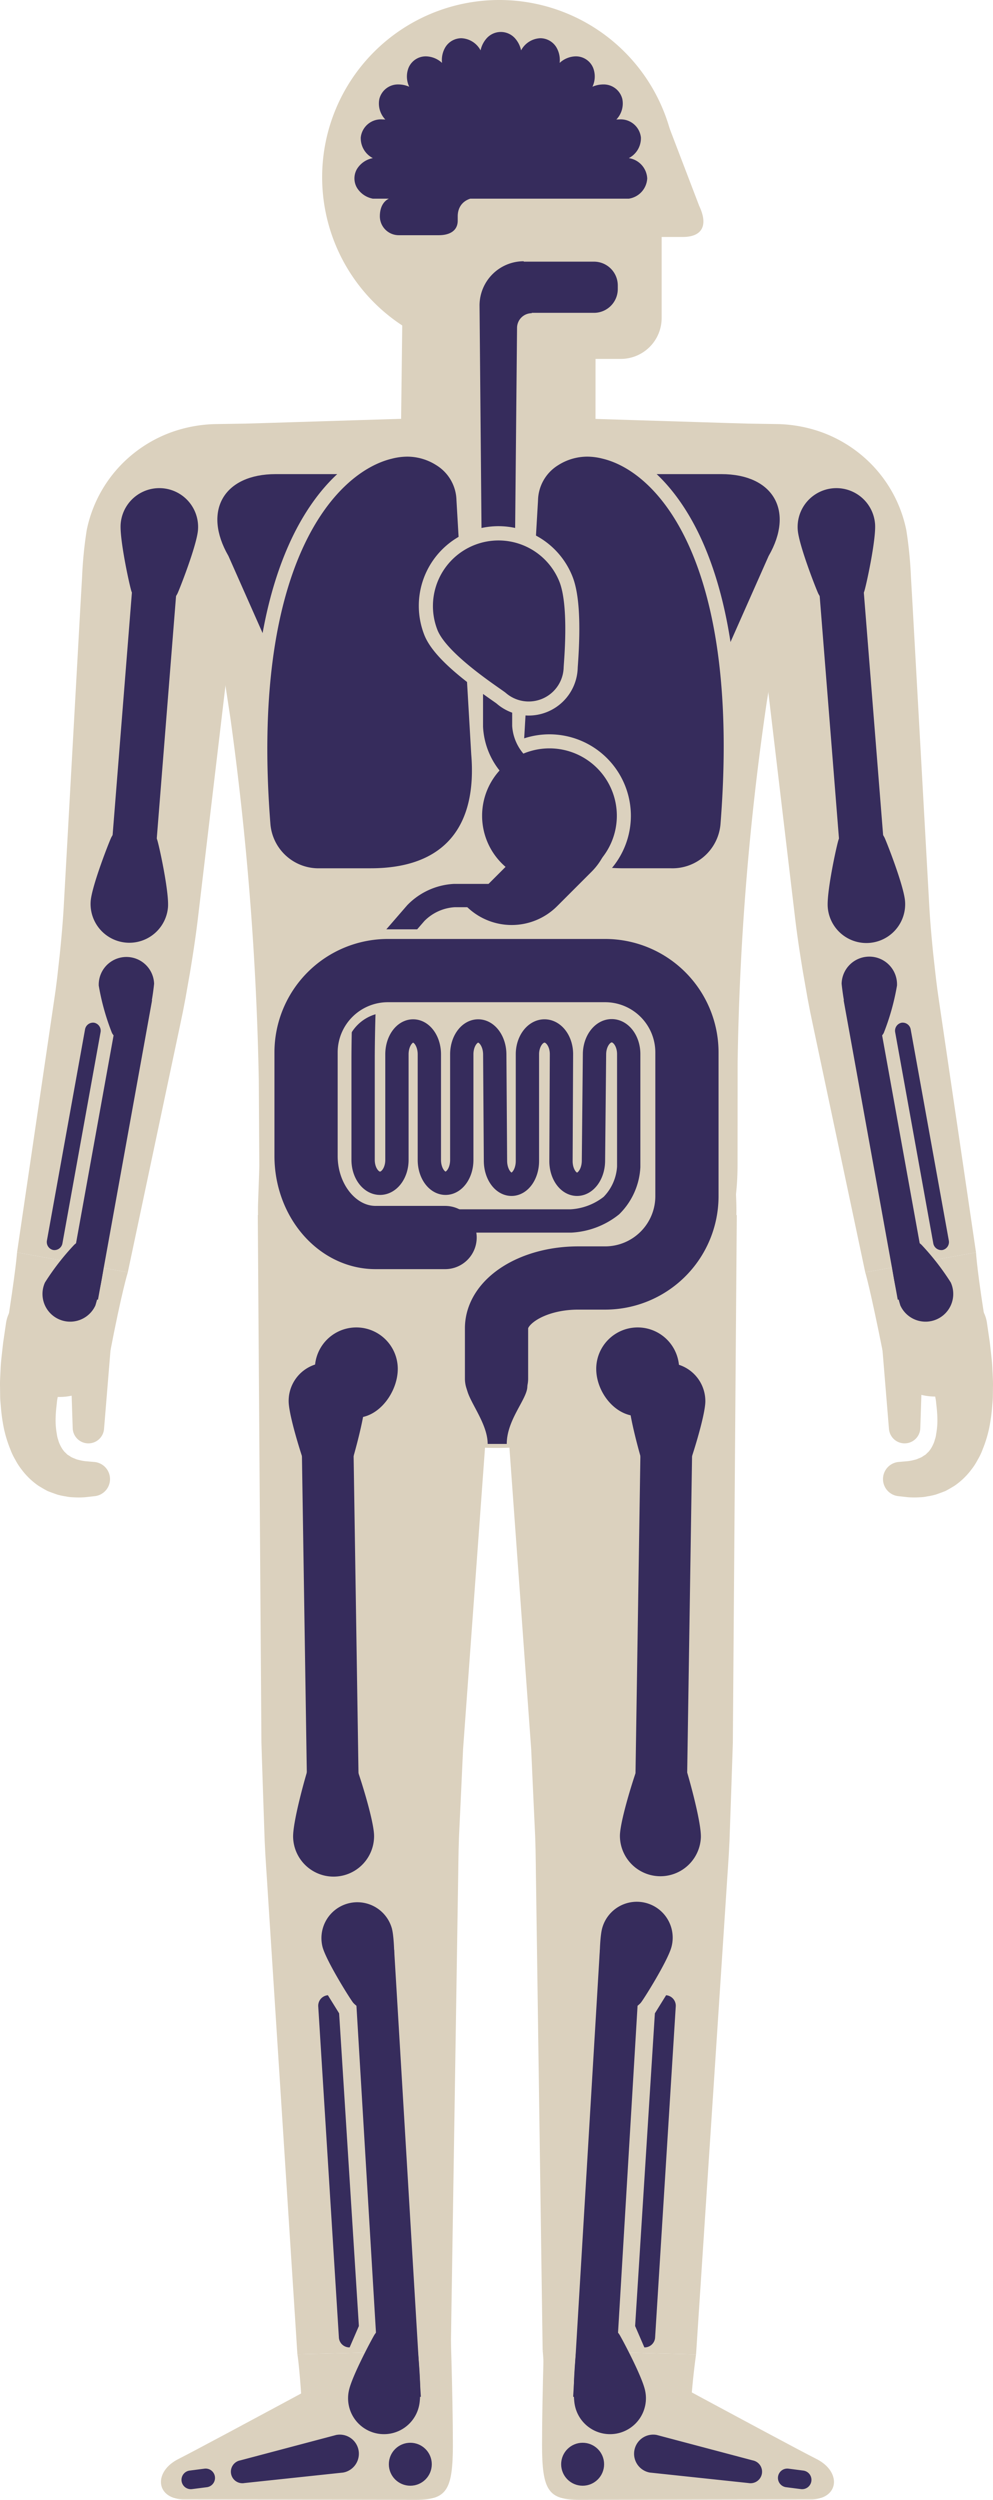
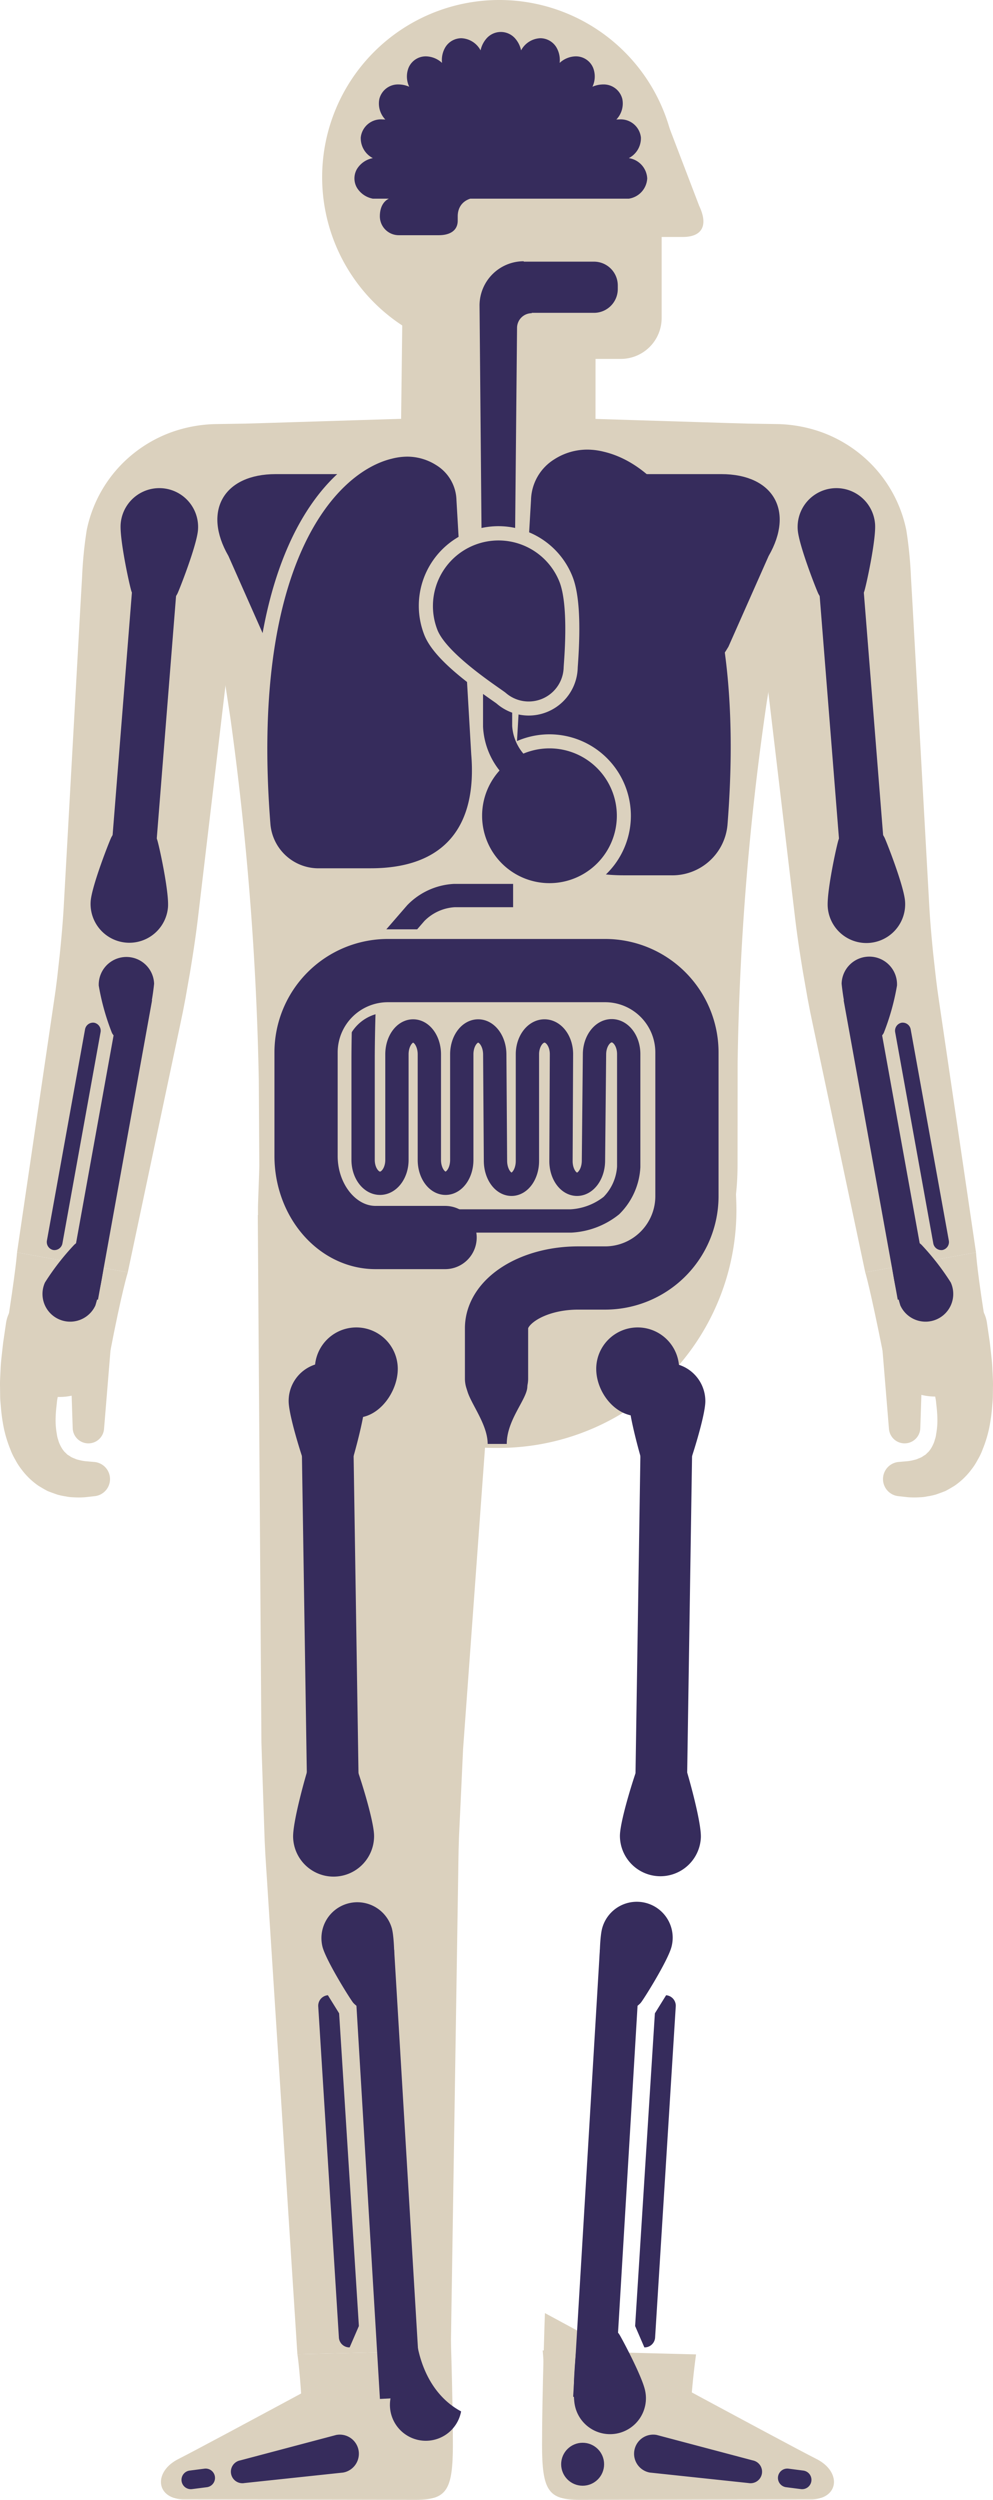
<svg xmlns="http://www.w3.org/2000/svg" viewBox="0 0 141.359 355.746">
  <title>body-velvet</title>
  <path d="M96.297,25.219C92.02,38.057,85.007,50.438,71.078,50.438A25.219,25.219,0,1,1,96.297,25.219Z" style="fill:#dbd1be" />
  <path d="M79.958,24.932h8.414a5.817,5.817,0,0,1,5.817,5.817V45.258a5.818,5.818,0,0,1-5.818,5.818H79.958a5.817,5.817,0,0,1-5.817-5.817V30.749A5.817,5.817,0,0,1,79.958,24.932Z" style="fill:#dbd1be" />
  <path d="M97.189,33.725c2.783,0,3.662-1.648,2.344-4.432l-4.53-11.848c-1.312-3.377-4.501-3.377-7.089,0l-7.77,10.141c-2.586,3.377-1.514,6.139,2.386,6.139Z" style="fill:#dbd1be" />
  <polygon points="56.947 72.496 84.768 72.496 84.787 33.35 57.416 33.35 56.947 72.496" style="fill:#dbd1be" />
-   <path d="M104.887,172.922l-34.678,1.12s.727,10.066,1.818,25.166c.545,7.55,1.182,16.358,1.863,25.795.341,4.719.693,9.595,1.051,14.549q.268,3.716.54,7.481l.136,1.882.08,1.778.159,3.557q.165,3.565.329,7.121c.092,2.407.087,4.987.135,7.447.07,4.967.139,9.855.206,14.585.134,9.461.259,18.291.366,25.86l.356,25.229,21.84.561,1.65-25.177c.495-7.553,1.073-16.365,1.691-25.807.31-4.721.629-9.599.954-14.556.151-2.502.352-4.923.465-7.538q.139-3.982.278-7.986l.134-4.004.064-1.998.014-1.887q.028-3.77.056-7.5c.037-4.967.074-9.856.109-14.586.071-9.461.137-18.292.193-25.861C104.811,183.014,104.887,172.922,104.887,172.922Z" style="fill:#dbd1be" />
  <path d="M98.117,347.669a106.007,106.007,0,0,1,.971-12.617l-21.84-.561s.319,2.242.316,12.65C77.561,357.553,97.669,358.602,98.117,347.669Z" style="fill:#dbd1be" />
  <path d="M71.373,174.053l-34.677-1.142s.07,10.092.174,25.23c.052,7.569.113,16.4.178,25.861.033,4.731.066,9.619.101,14.586q.026,3.725.052,7.5l.013,1.887.062,1.996.13,4.001q.135,3.995.27,7.98c.11,2.614.307,5.036.454,7.538.318,4.957.631,9.836.934,14.557.606,9.442,1.171,18.255,1.655,25.809.969,15.107,1.615,25.179,1.615,25.179l21.841-.529s.157-10.091.392-25.228c.118-7.568.255-16.398.402-25.859.073-4.73.149-9.618.227-14.585.051-2.46.05-5.039.145-7.447q.167-3.554.335-7.127l.163-3.56.082-1.779.137-1.882q.274-3.76.545-7.48c.361-4.954.716-9.83,1.059-14.548.687-9.437,1.329-18.244,1.878-25.794Z" style="fill:#dbd1be" />
  <path d="M63.834,347.156a106.027,106.027,0,0,1,.341-12.649l-21.841.529s.43,2.223.947,12.618C43.797,358.052,63.932,358.097,63.834,347.156Z" style="fill:#dbd1be" />
  <path d="M53.736,192.356c-9.162.067-16.73-11.518-16.818-25.746L36.84,153.677a433.327,433.327,0,0,0-4.036-51.444L31.241,91.928c-2.132-14.067,5.8-26.003,17.628-26.524s31.452-.521,43.608,0,20.243,12.44,17.972,26.484l-1.291,7.979a391.121,391.121,0,0,0-4.153,51.404l-.012,14.598c-.012,14.228-7.801,25.98-17.309,26.117S62.899,192.289,53.736,192.356Z" style="fill:#dbd1be" />
  <path d="M70.801,206.053A33.824,33.824,0,0,1,36.75,170.885l1.005-28.902c.674-19.39,8.081-35.209,16.462-35.154s22.633.055,31.672,0,17.049,15.763,17.8,35.149l1.114,28.74a33.859,33.859,0,0,1-33.908,35.335Z" style="fill:#dbd1be" />
  <path d="M64.06,329.172s.41,11.471.41,18.711c0,6.555-.899,7.871-5.326,7.863-11.442-.02-33.184-.059-33.184-.059-3.828-.201-4.098-3.982-.547-5.758C29.36,347.957,64.06,329.172,64.06,329.172Z" style="fill:#dbd1be" />
  <path d="M77.572,329.172s-.41,11.471-.41,18.711c0,6.555.899,7.871,5.326,7.863,11.441-.02,33.185-.059,33.185-.059,3.828-.201,4.097-3.982.546-5.758C112.272,347.957,77.572,329.172,77.572,329.172Z" style="fill:#dbd1be" />
  <path d="M68.489,84.693l.008-25.444L50.697,59.8l-8.9.276-4.45.138-2.412.069-4.254.068a19.781,19.781,0,0,0-6.395,1.199,18.996,18.996,0,0,0-5.521,3.183,18.721,18.721,0,0,0-6.426,10.737,59.259,59.259,0,0,0-.656,6.667l-.22,3.823-.399,7.193-1.598,28.772-.398,7.165c-.121,2.145-.329,4.475-.561,6.749l-.38,3.402-.211,1.655L7.668,142.6,6.619,149.727,2.424,178.236l15.77,2.827L24.16,152.871l1.492-7.048.383-1.841.365-1.899.654-3.724c.41-2.483.787-4.919,1.105-7.554l.851-7.181,3.391-28.616.848-7.154.404-3.35.15-.428a.832.832,0,0,1,.539-.568,1.098,1.098,0,0,1,.763.064l.196.07,2.038.07,4.45.14,8.9.281Z" style="fill:#dbd1be" />
  <path d="M15.643,192.606c1.689-8.804,2.551-11.543,2.551-11.543l-15.77-2.827s-.096,2.103-1.621,11.709C-.723,199.555,13.718,202.649,15.643,192.606Z" style="fill:#dbd1be" />
  <path d="M10.537,190.599s-.138.399-.379,1.098c-.12.35-.267.774-.434,1.262-.178.501-.286.926-.459,1.47-.164.524-.345,1.097-.484,1.732-.148.627-.34,1.301-.439,1.97q-.094.508-.19,1.033c-.057.347-.076.681-.119,1.03a18.368,18.368,0,0,0-.119,2.049,11.329,11.329,0,0,0,.177,1.838,3.489,3.489,0,0,0,.186.797,3.395,3.395,0,0,0,.25.688,4.139,4.139,0,0,0,.669,1.057c.147.122.274.269.418.399.169.096.331.2.487.31a3.554,3.554,0,0,0,.529.233,2.059,2.059,0,0,0,.527.182,6.61,6.61,0,0,0,.969.191c.586.051.92.08.92.08l.383.034a2.445,2.445,0,0,1,.056,4.866s-.507.056-1.393.154a11.924,11.924,0,0,1-1.677.006,5.89,5.89,0,0,1-1.071-.129,8.931,8.931,0,0,1-1.209-.262c-.422-.144-.862-.305-1.316-.481-.438-.217-.881-.487-1.338-.763A10.195,10.195,0,0,1,3.1,209.161a8.89,8.89,0,0,1-.912-1.406,8.762,8.762,0,0,1-.712-1.488,17.858,17.858,0,0,1-.935-3.049,25.61,25.61,0,0,1-.415-2.961c-.035-.48-.091-.968-.102-1.431q-.009-.692-.017-1.363c-.028-.91.038-1.741.075-2.549.027-.803.111-1.572.193-2.285.08-.692.148-1.413.225-1.906.074-.51.14-.954.193-1.319.107-.732.168-1.15.168-1.15l.002-.008a5,5,0,0,1,9.894,1.448A5.299,5.299,0,0,1,10.537,190.599Z" style="fill:#dbd1be" />
  <path d="M16.367,184.426l-1.557,18.931a2.235,2.235,0,0,1-4.461-.111l-.617-18.983a3.324,3.324,0,1,1,6.644-.216A3.525,3.525,0,0,1,16.367,184.426Z" style="fill:#dbd1be" />
  <path d="M72.861,59.249l.008,25.444,17.801-.562,8.9-.281,4.45-.141,2.038-.07.196-.07a1.099,1.099,0,0,1,.764-.064.833.833,0,0,1,.54.569l.15.429.404,3.35.848,7.154,3.392,28.616.852,7.181c.318,2.635.695,5.072,1.105,7.554l.654,3.724.365,1.899.383,1.841,1.492,7.048,5.968,28.192,15.77-2.827-4.197-28.509-1.049-7.127-.245-1.704-.211-1.655-.38-3.402c-.232-2.274-.441-4.604-.562-6.749l-.398-7.165L130.3,93.152l-.4-7.193-.22-3.823a59.159,59.159,0,0,0-.656-6.667,18.72,18.72,0,0,0-6.427-10.737,18.995,18.995,0,0,0-5.521-3.184,19.784,19.784,0,0,0-6.396-1.199l-4.255-.068-2.412-.069-4.45-.138-8.901-.275Z" style="fill:#dbd1be" />
  <path d="M140.558,189.945c-1.474-8.843-1.617-11.71-1.617-11.71l-15.77,2.827s.64,2.006,2.546,11.544C127.625,202.147,142.242,200.032,140.558,189.945Z" style="fill:#dbd1be" />
  <path d="M140.498,188.254s.061.418.168,1.149c.054.365.119.81.193,1.319.076.493.145,1.214.225,1.906.081.713.166,1.482.192,2.285.037.808.104,1.639.076,2.549q-.007.672-.017,1.363c-.013.463-.067.952-.102,1.431a25.61,25.61,0,0,1-.415,2.961,17.782,17.782,0,0,1-.935,3.049,8.764,8.764,0,0,1-.711,1.488,8.963,8.963,0,0,1-.912,1.407,10.257,10.257,0,0,1-2.382,2.281c-.456.275-.899.545-1.338.762-.454.177-.894.337-1.315.481a8.994,8.994,0,0,1-1.209.262,5.803,5.803,0,0,1-1.072.129,11.942,11.942,0,0,1-1.678-.006c-.886-.099-1.393-.154-1.393-.154a2.446,2.446,0,0,1,.055-4.867l.385-.033s.334-.029.92-.08a6.577,6.577,0,0,0,.968-.191,2.034,2.034,0,0,0,.527-.182,3.52,3.52,0,0,0,.53-.233c.156-.109.317-.214.486-.31.144-.13.272-.277.418-.399a4.085,4.085,0,0,0,.669-1.057,3.309,3.309,0,0,0,.25-.688,3.387,3.387,0,0,0,.186-.797,11.325,11.325,0,0,0,.178-1.838,18.368,18.368,0,0,0-.119-2.049c-.043-.349-.062-.684-.12-1.03q-.095-.524-.189-1.033c-.1-.669-.291-1.343-.439-1.97-.14-.635-.32-1.207-.484-1.732-.173-.544-.281-.97-.459-1.47-.167-.487-.313-.912-.434-1.262-.241-.699-.379-1.099-.379-1.099a5,5,0,0,1,9.455-3.257,5.087,5.087,0,0,1,.217.877Z" style="fill:#dbd1be" />
  <path d="M131.627,184.262l-.617,18.983a2.235,2.235,0,0,1-4.461.111l-1.557-18.931a3.324,3.324,0,1,1,6.625-.545A3.575,3.575,0,0,1,131.627,184.262Z" style="fill:#dbd1be" />
  <path d="M18.74,84.231a3.601,3.601,0,0,0,6.512.26c.216-.414,2.752-6.82,2.932-9.068a5.52,5.52,0,1,0-11.006-.875C17,76.795,18.521,83.715,18.74,84.231Z" style="fill:#362c5c" />
  <path d="M22.352,119.436a3.601,3.601,0,0,0-6.513-.26c-.215.414-2.752,6.82-2.931,9.068a5.52,5.52,0,0,0,11.005.875C24.092,126.871,22.57,119.951,22.352,119.436Z" style="fill:#362c5c" />
  <rect x="-5.399" y="99.808" width="51.712" height="6.304" transform="translate(-83.802 115.184) rotate(-85.45)" style="fill:#362c5c" />
  <path d="M15.943,147.008a2.572,2.572,0,0,0,4.644-.34,35.478,35.478,0,0,0,1.351-6.672,3.943,3.943,0,1,0-7.882.264A33.921,33.921,0,0,0,15.943,147.008Z" style="fill:#362c5c" />
  <path d="M14.889,178.891a2.573,2.573,0,0,0-4.31-1.76,35.455,35.455,0,0,0-4.176,5.377,3.943,3.943,0,1,0,7.178,3.268A33.875,33.875,0,0,0,14.889,178.891Z" style="fill:#362c5c" />
  <rect x="-6.071" y="160.999" width="43.308" height="4.503" transform="translate(-147.837 149.556) rotate(-79.757)" style="fill:#362c5c" />
  <path d="M8.893,176.91a1.162,1.162,0,0,1-1.316.979h0a1.161,1.161,0,0,1-.892-1.377l5.415-29.99a1.16,1.16,0,0,1,1.317-.977h0a1.161,1.161,0,0,1,.893,1.377Z" style="fill:#362c5c" />
  <path d="M123.008,84.231a3.601,3.601,0,0,1-6.512.26c-.217-.414-2.754-6.82-2.932-9.068a5.519,5.519,0,1,1,11.004-.875C124.748,76.795,123.225,83.715,123.008,84.231Z" style="fill:#362c5c" />
  <path d="M119.394,119.436a3.6,3.6,0,0,1,6.512-.26c.217.414,2.753,6.82,2.932,9.068a5.519,5.519,0,1,1-11.004.875C117.654,126.871,119.178,119.951,119.394,119.436Z" style="fill:#362c5c" />
  <rect x="118.139" y="77.104" width="6.304" height="51.712" transform="translate(-7.784 9.944) rotate(-4.549)" style="fill:#362c5c" />
  <path d="M125.804,147.008a2.572,2.572,0,0,1-4.644-.34,35.567,35.567,0,0,1-1.351-6.672,3.944,3.944,0,1,1,7.883.264A33.912,33.912,0,0,1,125.804,147.008Z" style="fill:#362c5c" />
  <path d="M126.858,178.891a2.572,2.572,0,0,1,4.31-1.76,35.444,35.444,0,0,1,4.178,5.377,3.943,3.943,0,1,1-7.178,3.268A33.894,33.894,0,0,1,126.858,178.891Z" style="fill:#362c5c" />
  <rect x="123.912" y="141.597" width="4.503" height="43.309" transform="translate(-27.024 25.042) rotate(-10.245)" style="fill:#362c5c" />
  <path d="M132.853,176.91a1.163,1.163,0,0,0,1.318.979h0a1.162,1.162,0,0,0,.893-1.377l-5.416-29.99a1.159,1.159,0,0,0-1.317-.977h0a1.162,1.162,0,0,0-.893,1.377Z" style="fill:#362c5c" />
  <path d="M32.522,79.127,38.24,92.031c3.701,6.41,9.756,6.41,13.457,0L57.416,79.127c3.701-6.41.673-11.656-6.729-11.656H39.25C31.849,67.471,28.82,72.717,32.522,79.127Z" style="fill:#362c5c" />
  <path d="M84.522,79.127,90.24,92.031c3.701,6.41,9.756,6.41,13.457,0l5.719-12.904c3.701-6.41.673-11.656-6.729-11.656H91.25C83.849,67.471,80.82,72.717,84.522,79.127Z" style="fill:#362c5c" />
  <path d="M56.625,194.807c0,3.26-2.643,6.945-5.902,6.945s-5.9-3.686-5.9-6.945a5.901,5.901,0,0,1,11.803,0Z" style="fill:#362c5c" />
  <path d="M44.434,198.107a2.706,2.706,0,0,0,3.656,3.258c.323-.139,4.852-2.647,6.027-3.867a4.147,4.147,0,0,0-5.971-5.758A35.698,35.698,0,0,0,44.434,198.107Z" style="fill:#362c5c" />
  <path d="M43.553,208.809a3.548,3.548,0,0,0,6.412-.369c.172-.428,2.045-6.953,2.004-9.176a5.439,5.439,0,1,0-10.877.197C41.133,201.684,43.289,208.326,43.553,208.809Z" style="fill:#362c5c" />
  <path d="M50.645,251.309a3.761,3.761,0,0,0-6.794.393c-.183.453-2.168,7.369-2.125,9.723a5.764,5.764,0,0,0,11.526-.209C53.21,258.861,50.924,251.822,50.645,251.309Z" style="fill:#362c5c" />
  <polygon points="51.193 262.721 43.84 262.855 42.918 203.008 50.273 202.873 51.193 262.721" style="fill:#362c5c" />
  <path d="M50.299,285.033a3.332,3.332,0,0,0,5.756-1.803c.059-.43.271-6.803-.275-8.818a5.109,5.109,0,0,0-9.862,2.67C46.463,279.098,49.948,284.652,50.299,285.033Z" style="fill:#362c5c" />
-   <path d="M59.294,333.152a3.333,3.333,0,0,0-5.958-.941c-.243.357-3.267,5.973-3.674,8.02a5.109,5.109,0,1,0,10.021,1.992C60.09,340.176,59.438,333.65,59.294,333.152Z" style="fill:#362c5c" />
+   <path d="M59.294,333.152c-.243.357-3.267,5.973-3.674,8.02a5.109,5.109,0,1,0,10.021,1.992C60.09,340.176,59.438,333.65,59.294,333.152Z" style="fill:#362c5c" />
  <polygon points="59.91 341.086 54.084 341.391 50.283 277.762 56.109 277.457 59.91 341.086" style="fill:#362c5c" />
  <path d="M48.277,286.516l2.811,44.5-1.315,3.041a1.504,1.504,0,0,1-1.534-1.471l-2.934-47.025a1.505,1.505,0,0,1,1.372-1.623h0" style="fill:#362c5c" />
  <path d="M84.877,194.807c0,3.26,2.643,6.717,5.901,6.717s5.901-3.457,5.901-6.717a5.901,5.901,0,0,0-11.803,0Z" style="fill:#362c5c" />
  <path d="M97.068,198.107a2.706,2.706,0,0,1-3.656,3.258c-.324-.139-4.853-2.647-6.028-3.867a4.147,4.147,0,0,1,5.971-5.758A35.656,35.656,0,0,1,97.068,198.107Z" style="fill:#362c5c" />
  <path d="M97.949,208.809a3.548,3.548,0,0,1-6.412-.369c-.172-.428-2.045-6.953-2.005-9.176a5.44,5.44,0,0,1,10.878.197C100.369,201.684,98.212,208.326,97.949,208.809Z" style="fill:#362c5c" />
  <path d="M90.855,251.309a3.761,3.761,0,0,1,6.795.393c.182.453,2.167,7.369,2.125,9.723a5.765,5.765,0,0,1-11.527-.209C88.291,258.861,90.577,251.822,90.855,251.309Z" style="fill:#362c5c" />
  <polygon points="90.308 262.721 97.662 262.855 98.583 203.008 91.229 202.873 90.308 262.721" style="fill:#362c5c" />
  <path d="M91.203,285.033a3.332,3.332,0,0,1-5.756-1.803c-.059-.43-.272-6.803.274-8.818a5.109,5.109,0,0,1,9.863,2.67C95.039,279.098,91.553,284.652,91.203,285.033Z" style="fill:#362c5c" />
  <path d="M82.207,333.152a3.334,3.334,0,0,1,5.959-.941c.242.357,3.266,5.973,3.674,8.02a5.109,5.109,0,1,1-10.021,1.992C81.411,340.176,82.062,333.65,82.207,333.152Z" style="fill:#362c5c" />
  <polygon points="81.591 341.086 87.417 341.391 91.219 277.762 85.393 277.457 81.591 341.086" style="fill:#362c5c" />
  <path d="M93.225,286.516l-2.812,44.5,1.316,3.041a1.503,1.503,0,0,0,1.533-1.471l2.934-47.025a1.504,1.504,0,0,0-1.371-1.623h0" style="fill:#362c5c" />
  <path d="M34.806,353.359a1.64,1.64,0,0,1-1.911-1.316h0a1.639,1.639,0,0,1,1.315-1.91l13.663-3.619a2.72,2.72,0,0,1,3.169,2.182h0a2.721,2.721,0,0,1-2.183,3.17Z" style="fill:#362c5c" />
-   <circle cx="58.41" cy="350.684" r="3.057" style="fill:#362c5c" />
  <path d="M30.596,352.461a1.331,1.331,0,0,1-1.149,1.49l-2.11.271a1.33,1.33,0,0,1-1.489-1.148h0a1.329,1.329,0,0,1,1.149-1.488l2.11-.273a1.331,1.331,0,0,1,1.489,1.148Z" style="fill:#362c5c" />
  <path d="M106.546,353.359a1.64,1.64,0,0,0,1.911-1.316h0a1.639,1.639,0,0,0-1.316-1.91l-13.662-3.619a2.72,2.72,0,0,0-3.169,2.182h0a2.721,2.721,0,0,0,2.183,3.17Z" style="fill:#362c5c" />
  <circle cx="82.941" cy="350.684" r="3.057" style="fill:#362c5c" />
  <path d="M110.756,352.461a1.331,1.331,0,0,0,1.149,1.49l2.11.271a1.33,1.33,0,0,0,1.489-1.148h0a1.329,1.329,0,0,0-1.149-1.488l-2.11-.273a1.331,1.331,0,0,0-1.489,1.148Z" style="fill:#362c5c" />
  <path d="M31.965,167.939" style="fill:none;stroke:#dbd1be;stroke-miterlimit:10;stroke-width:5.146px" />
  <path d="M45.566,124.564a7.886,7.886,0,0,1-8.062-7.144c-3.69-46.583,15.846-52.596,18.085-53.128a9.874,9.874,0,0,1,2.327-.308,8.667,8.667,0,0,1,4.733,1.374,7.035,7.035,0,0,1,3.332,5.851l2.1,36.071c.468,5.644-.678,10.023-3.408,12.988-2.625,2.851-6.63,4.296-11.905,4.296Z" style="fill:#362c5c" />
  <path d="M57.916,64.984a7.722,7.722,0,0,1,4.189,1.213,6.018,6.018,0,0,1,2.876,5.012l2.102,36.129c.849,10.242-3.761,16.227-14.315,16.227H45.566a6.869,6.869,0,0,1-7.065-6.223C35.584,80.525,47.627,67.213,55.82,65.266a9.018,9.018,0,0,1,2.096-.281m0-2a10.831,10.831,0,0,0-2.562.336c-5.59,1.329-10.761,6.464-14.185,14.088-4.421,9.846-5.99,23.335-4.662,40.091a8.877,8.877,0,0,0,9.059,8.065h7.201c5.566,0,9.819-1.554,12.641-4.619,2.928-3.18,4.161-7.814,3.668-13.773l-2.095-36.026A8.038,8.038,0,0,0,63.194,64.52a9.665,9.665,0,0,0-5.278-1.535Z" style="fill:#dbd1be" />
  <path d="M88.804,124.564c-5.275,0-9.281-1.446-11.906-4.297-2.73-2.966-3.876-7.344-3.405-13.012l2.1-36.105A7.012,7.012,0,0,1,78.92,65.358a8.681,8.681,0,0,1,4.736-1.374,9.856,9.856,0,0,1,2.326.309c9.863,2.344,20.386,17.665,17.577,53.128a7.886,7.886,0,0,1-8.062,7.144Z" style="fill:#362c5c" />
-   <path d="M83.656,64.984a9.015,9.015,0,0,1,2.094.281c8.194,1.947,19.729,15.26,16.812,52.076a6.87,6.87,0,0,1-7.065,6.223H88.804c-10.555,0-15.165-5.984-14.315-16.227L76.59,71.209a6.019,6.019,0,0,1,2.875-5.012,7.728,7.728,0,0,1,4.191-1.213m0-2a9.674,9.674,0,0,0-5.279,1.534A8.04,8.04,0,0,0,74.59,71.146l-2.098,36.075c-.491,5.909.743,10.543,3.67,13.723,2.822,3.066,7.075,4.62,12.642,4.62h6.693a8.877,8.877,0,0,0,9.059-8.065c1.33-16.787-.15-30.268-4.398-40.068-3.317-7.651-8.4-12.795-13.945-14.112a10.811,10.811,0,0,0-2.556-.335Z" style="fill:#dbd1be" />
  <path d="M78.22,126.68a10.59,10.59,0,1,1,10.589-10.59A10.602,10.602,0,0,1,78.22,126.68Z" style="fill:#362c5c" />
  <path d="M78.22,106.5a9.59,9.59,0,1,1-9.59,9.59,9.59,9.59,0,0,1,9.59-9.59m0-2a11.59,11.59,0,1,0,11.589,11.59A11.603,11.603,0,0,0,78.22,104.5Z" style="fill:#dbd1be" />
-   <path d="M84.225,111.109a9.143,9.143,0,0,1,0,12.932l-4.918,4.918a9.144,9.144,0,0,1-12.931,0" style="fill:#362c5c" />
  <path d="M73.044,127.445H64.672a8.293,8.293,0,0,0-5.49,2.509l-6.47,7.468" style="fill:none;stroke:#362c5c;stroke-miterlimit:10;stroke-width:3.318px" />
  <path d="M70.837,84.236v19.127a8.812,8.812,0,0,0,2.417,5.593l6.719,6.321" style="fill:none;stroke:#362c5c;stroke-miterlimit:10;stroke-width:4.148px" />
  <path d="M45.788,173.756H81.254a10.095,10.095,0,0,0,5.783-2.192,8.431,8.431,0,0,0,2.464-5.511V150.002c0-1.825-1.089-3.318-2.419-3.318s-2.433,1.493-2.451,3.318l-.15,15.215c-.018,1.825-1.068,3.318-2.336,3.318-1.266,0-2.295-1.493-2.287-3.318l.07-15.184c.009-1.825-1.078-3.318-2.416-3.318-1.336,0-2.431,1.493-2.431,3.318v15.184c0,1.825-1.018,3.318-2.263,3.318s-2.273-1.493-2.285-3.318l-.102-15.184c-.014-1.825-1.074-3.318-2.359-3.318s-2.336,1.493-2.336,3.318v15.039c0,1.825-1.039,3.318-2.309,3.318s-2.307-1.493-2.307-3.318v-15.039c0-1.825-1.039-3.318-2.307-3.318-1.27,0-2.307,1.493-2.307,3.318v15.039c0,1.825-1.084,3.318-2.408,3.318s-2.408-1.493-2.408-3.318V150.756c0-1.825.051-4.806.113-6.623s.113-3.305.113-3.305" style="fill:none;stroke:#362c5c;stroke-miterlimit:10;stroke-width:3.318px" />
  <path d="M72.139,205.484c0-3.465,2.929-6.406,2.929-8.172a4.321,4.321,0,0,0-8.642,0c0,1.766,2.996,5.072,2.996,8.172" style="fill:#362c5c" />
  <rect x="52.4" y="132.252" width="8.234" height="2.617" style="fill:#dbd1be" />
  <path d="M54.863,144.103A5.999,5.999,0,0,0,49.86,147.26c-1.618,3.133-1.643-2.08-1.643-2.08l5.644-3.484Z" style="fill:#dbd1be" />
  <path d="M63.361,176.111H53.465c-5.443,0-9.896-5.227-9.896-11.614v-14.76A11.649,11.649,0,0,1,55.184,138.123H86.176A11.649,11.649,0,0,1,97.79,149.737v20.52a11.649,11.649,0,0,1-11.614,11.614H82.299c-6.389,0-11.615,3.22-11.615,7.156v7.156" style="fill:none;stroke:#362c5c;stroke-linecap:round;stroke-linejoin:round;stroke-width:9px" />
  <path d="M73.236,85.512h-4.6l-.371-42.045a6.295,6.295,0,0,1,6.287-6.289l1.148,7.394a2.099,2.099,0,0,0-2.096,2.096Z" style="fill:#362c5c" />
  <path d="M74.649,37.236h9.907a3.389,3.389,0,0,1,3.389,3.389v.506a3.389,3.389,0,0,1-3.389,3.389H74.649a3.39,3.39,0,0,1-3.39-3.39V40.626a3.39,3.39,0,0,1,3.39-3.39Z" style="fill:#362c5c" />
  <path d="M60.883,95.904l-3.685-3.686,8.112-8.111a7.818,7.818,0,0,1,11.055,0l8.111,8.111L80.791,95.904,72.68,87.793a2.663,2.663,0,0,0-3.684,0Z" style="fill:#362c5c" />
  <path d="M75.266,101.83a6.982,6.982,0,0,1-4.59-1.723c-.078-.06-.318-.225-.646-.455-4.076-2.853-8.408-6.188-9.627-9.295a11.335,11.335,0,1,1,21.104-8.283c.94,2.394,1.188,6.498.762,12.543-.015.205-.025.351-.028.424a6.983,6.983,0,0,1-6.974,6.789Z" style="fill:#dbd1be" />
  <path d="M71.991,98.6a4.977,4.977,0,0,0,8.249-3.619c.017-.646.797-8.625-.596-12.176a9.336,9.336,0,0,0-17.381,6.822C63.658,93.178,71.408,98.092,71.991,98.6Z" style="fill:#362c5c" />
  <path d="M65.159,31.396c0,1.486-1.206,2.076-2.692,2.076H56.766a2.693,2.693,0,0,1-2.692-2.693h0c0-1.486.698-2.48,1.852-2.691H68.237c-2.11,0-3.078,1.205-3.078,2.691Z" style="fill:#362c5c" />
  <path d="M53.078,28.273a3.387,3.387,0,0,1-2.259-1.545,2.652,2.652,0,0,1,0-2.68,3.386,3.386,0,0,1,2.259-1.545,3.189,3.189,0,0,1-1.722-2.945,2.89,2.89,0,0,1,3.112-2.562c.127,0,.256.006.387.016a3.293,3.293,0,0,1-.852-2.93,2.728,2.728,0,0,1,2.734-2.064,3.874,3.874,0,0,1,1.518.326,3.395,3.395,0,0,1-.107-2.666A2.65,2.65,0,0,1,60.641,8.02a3.473,3.473,0,0,1,2.285.934,3.557,3.557,0,0,1,.456-2.205,2.686,2.686,0,0,1,2.294-1.309A3.251,3.251,0,0,1,68.412,7.168a3.738,3.738,0,0,1,.779-1.615,2.709,2.709,0,0,1,4.21,0,3.738,3.738,0,0,1,.779,1.615A3.251,3.251,0,0,1,76.917,5.439,2.688,2.688,0,0,1,79.212,6.748a3.557,3.557,0,0,1,.456,2.205A3.471,3.471,0,0,1,81.953,8.02a2.652,2.652,0,0,1,2.492,1.658,3.396,3.396,0,0,1-.107,2.666,3.87,3.87,0,0,1,1.517-.326A2.729,2.729,0,0,1,88.59,14.082a3.293,3.293,0,0,1-.852,2.93c.13-.01.259-.016.387-.016a2.891,2.891,0,0,1,3.112,2.562,3.187,3.187,0,0,1-1.724,2.945,3.079,3.079,0,0,1,2.623,2.885,3.079,3.079,0,0,1-2.623,2.885" style="fill:#362c5c" />
</svg>